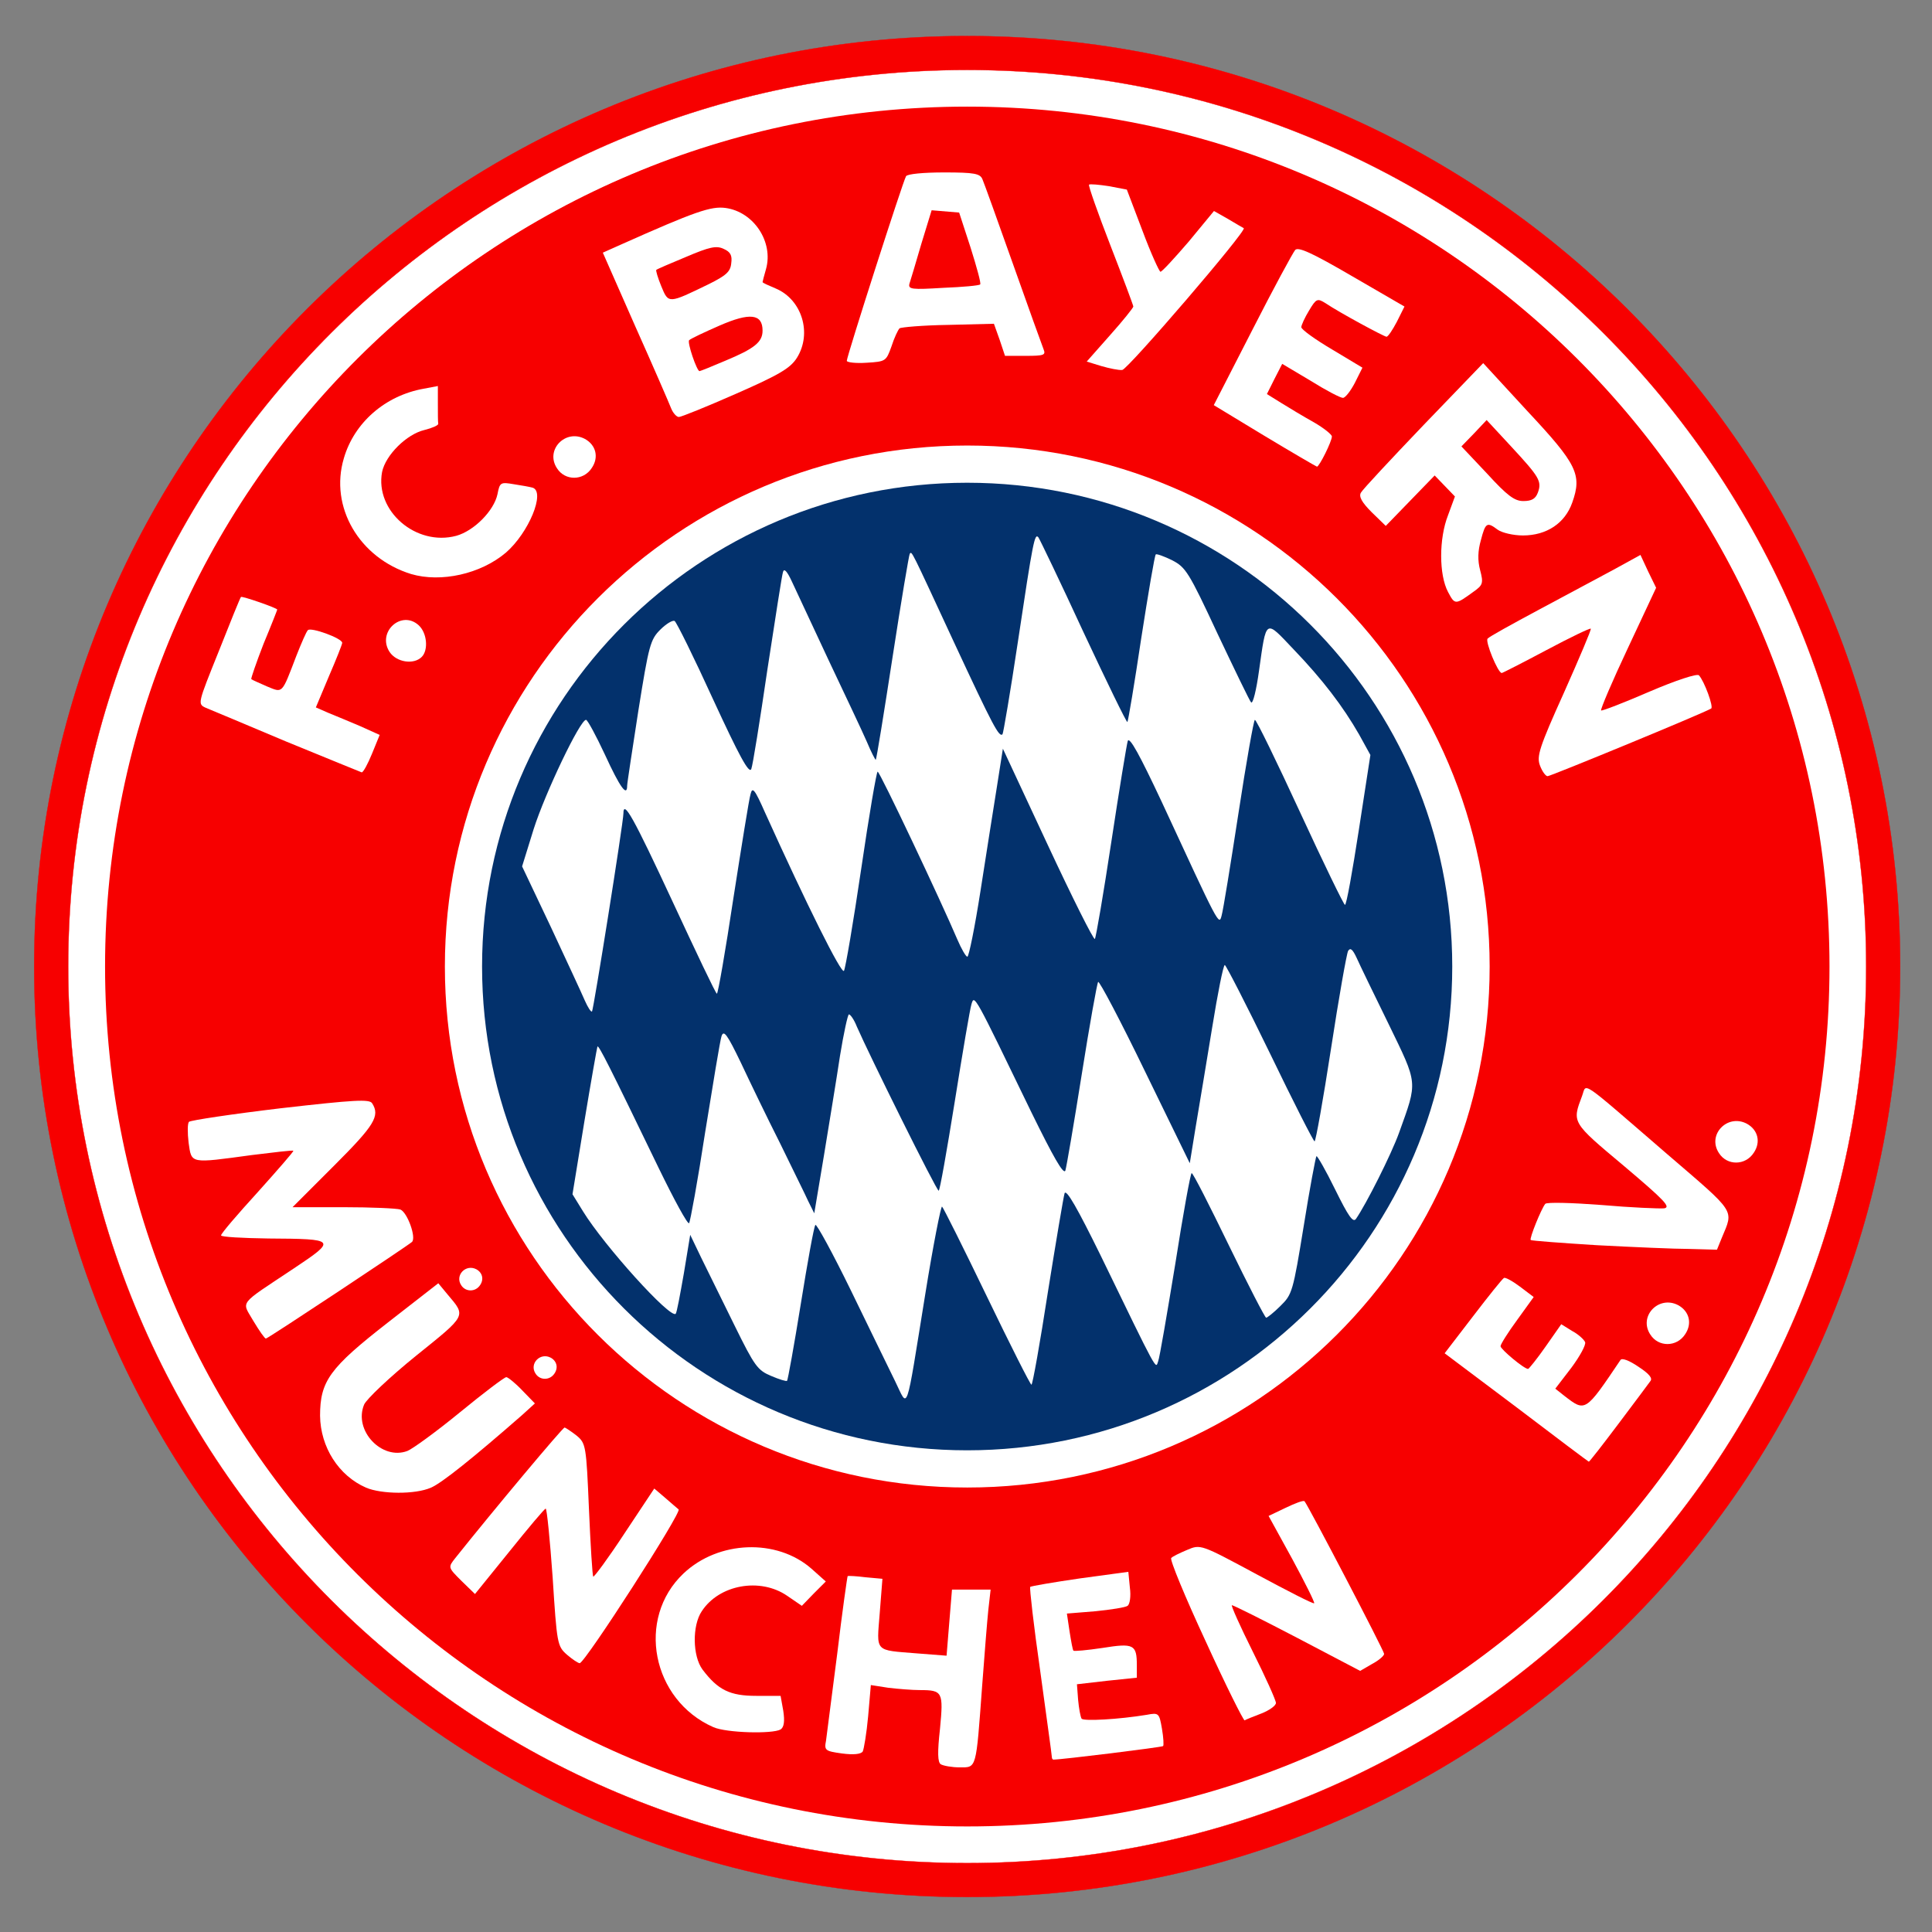
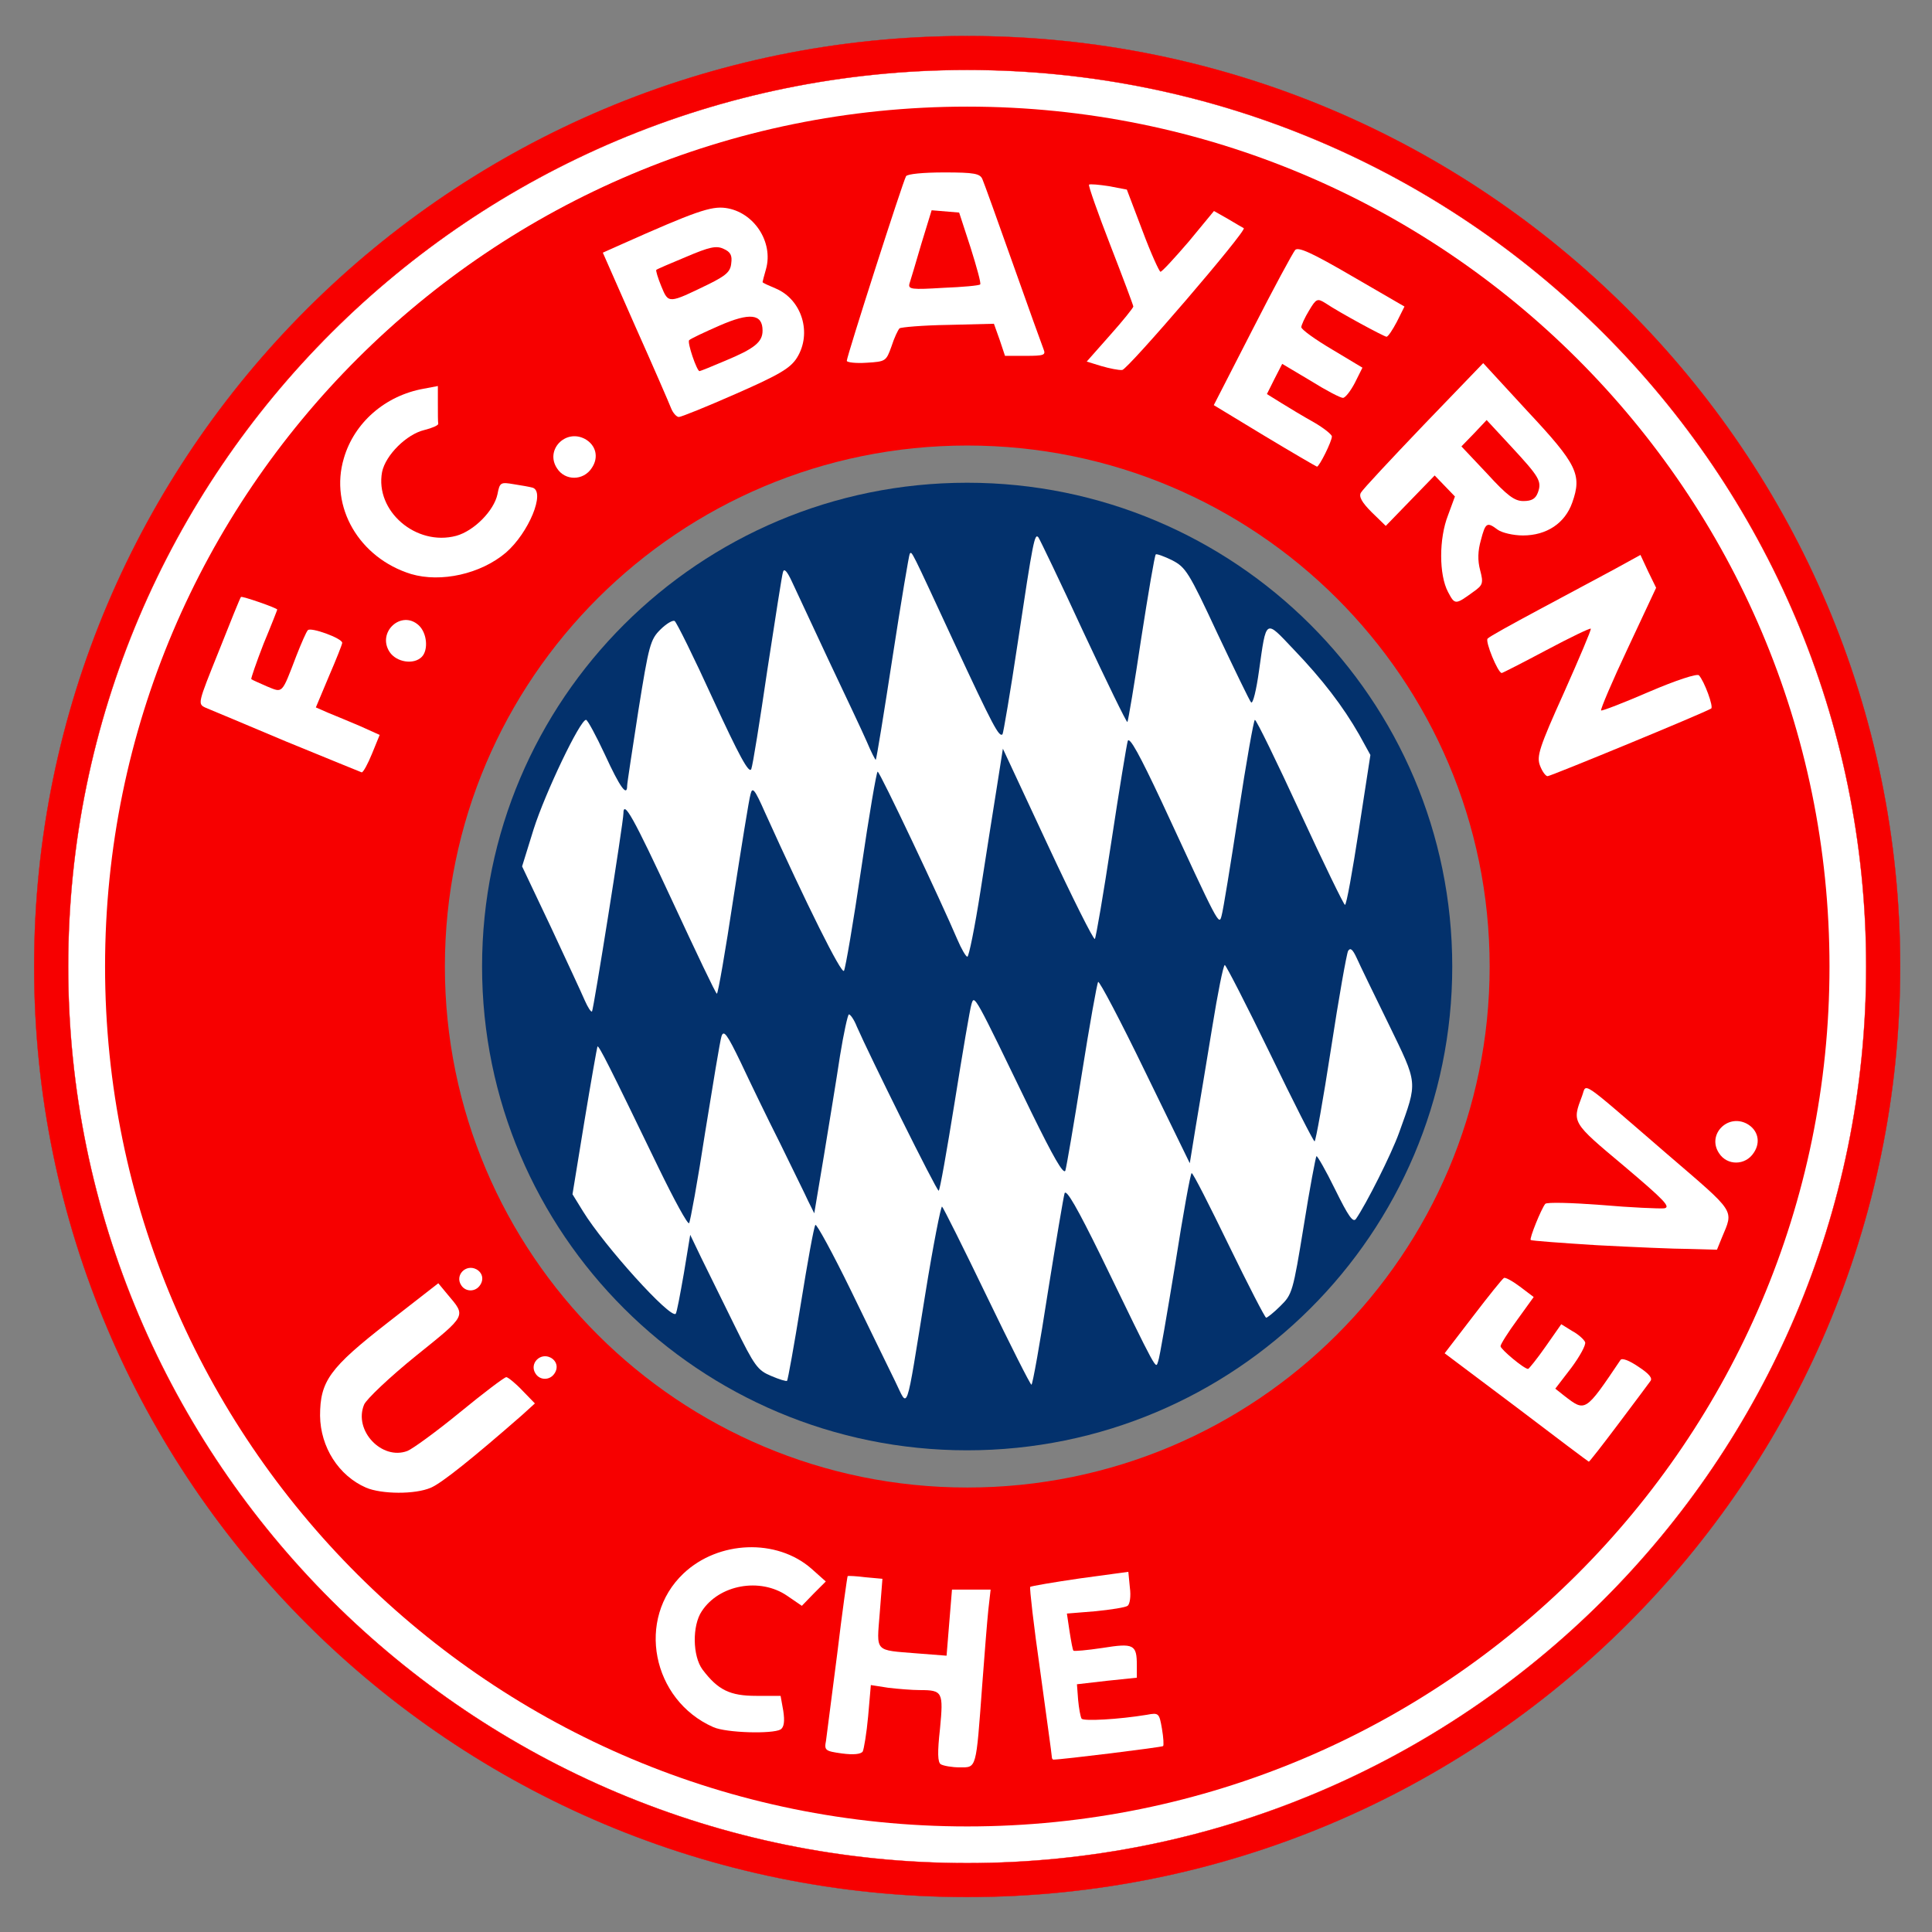
<svg xmlns="http://www.w3.org/2000/svg" width="1077.3" height="1077.3" version="1.2" viewBox="0 0 808 808">
  <rect x="0" y="0" width="808" height="808" fill="#808080" stroke="none" />
  <g>
-     <ellipse cx="405.87" cy="405.2" rx="211.54" ry="210.19" fill="none" stroke="#fff" stroke-width="21.952" />
    <g transform="matrix(.163 0 0 .163 -9.989 8.454)" fill="#fffefe" stroke-width=".46">
      <path d="m22 2700c0-19 2-27 5-17 2 9 2 25 0 35-3 9-5 1-5-18z" />
      <path d="m22 2300c0-19 2-27 5-17 2 9 2 25 0 35-3 9-5 1-5-18z" />
    </g>
  </g>
  <g>
    <ellipse cx="402.89" cy="403.94" rx="369.04" ry="369.81" fill="none" stroke="#fff" stroke-width="21.84" />
  </g>
  <g>
    <path d="m623 404.22c0 120.34-97.819 217.89-218.47 217.89-120.66 0-218.47-97.555-218.47-217.89 0-120.34 97.812-217.89 218.47-217.89 120.66 0 218.47 97.555 218.47 217.89m-218.47-359.63c-199.15 0-360.59 161.01-360.59 359.63 0 198.62 161.44 359.63 360.59 359.63s360.6-161.01 360.6-359.63c0-198.62-161.45-359.63-360.6-359.63z" fill="#f70000" />
    <path d="m794.69 404.22c0 214.93-174.69 389.15-390.2 389.15-215.49 0-390.2-174.22-390.2-389.15 0-214.93 174.7-389.15 390.2-389.15 215.51 0 390.2 174.22 390.2 389.15m-390.2-374.97c-207.65 0-375.97 167.88-375.97 374.97s168.32 374.97 375.97 374.97 375.98-167.88 375.98-374.97c0-207.08-168.32-374.97-375.98-374.97z" fill="#f70000" stroke="#f70000" stroke-width=".122" />
    <path d="m607.36 404.22c0 111.75-90.83 202.33-202.88 202.33-112.04 0-202.87-90.58-202.87-202.33 0-111.75 90.829-202.33 202.87-202.33 112.05 0 202.88 90.585 202.88 202.33z" fill="#03316c" />
  </g>
  <g fill="#fff">
    <g transform="matrix(1.232 0 0 1.232 -1143.1 -615.13)" stroke-width=".061">
      <path d="m1450.6 759.15c-1.167-3.113-0.259-6.097 8.172-24.777 5.189-11.675 9.34-21.404 9.081-21.664-0.259-0.259-7.005 2.984-15.048 7.264-8.043 4.281-14.918 7.783-15.178 7.783-1.297 0-5.708-10.767-4.8-11.675 0.519-0.649 8.302-4.929 17.253-9.729s20.366-10.897 25.426-13.621l9.21-5.059 2.594 5.578 2.724 5.578-9.6 20.496c-5.319 11.286-9.34 20.756-9.081 21.145 0.259 0.259 7.654-2.594 16.345-6.356 9.081-3.892 16.215-6.227 16.864-5.578 1.816 1.946 5.059 10.767 4.151 11.286-2.854 1.686-54.483 22.961-55.521 22.961-0.649 0-1.816-1.557-2.594-3.632z" />
      <path d="m1025.2 751.11c-13.491-5.708-25.944-10.897-27.501-11.545-2.854-1.297-2.724-1.427 4.411-19.199 3.892-9.859 7.264-18.161 7.524-18.421 0.389-0.389 12.324 3.762 12.324 4.281 0 0.13-2.075 5.448-4.67 11.675-2.465 6.356-4.281 11.675-4.151 11.934 0.26 0.259 2.724 1.297 5.319 2.465 5.448 2.205 4.929 2.854 9.989-10.378 1.686-4.281 3.373-8.172 3.892-8.691 0.908-1.167 11.675 2.724 11.675 4.281 0 0.519-2.076 5.708-4.54 11.416l-4.41 10.507 4.151 1.816c2.335 0.908 7.135 2.984 10.897 4.54l6.616 2.984-2.594 6.356c-1.427 3.502-2.984 6.356-3.502 6.356-0.389-0.13-11.805-4.8-25.426-10.378z" />
      <path d="m1060.1 720.62c-4.411-6.745 4.021-14.399 9.859-9.081 2.854 2.594 3.373 8.432 1.038 10.767-2.724 2.724-8.562 1.816-10.897-1.686z" />
      <path d="m1419.4 700.26c-3.113-5.838-3.113-18.161 0-26.074l2.335-6.356-3.373-3.502-3.502-3.632-16.604 17.123-4.8-4.67c-3.373-3.373-4.41-5.319-3.632-6.616 0.649-1.167 10.248-11.416 21.274-22.961l20.237-21.015 15.048 16.345c16.864 18.031 18.55 21.534 15.178 31.004-2.465 7.005-8.691 11.156-16.734 11.156-3.243 0-7.135-0.908-8.562-1.946-3.632-2.724-4.151-2.465-5.708 3.502-1.038 3.632-1.167 6.875-0.259 10.248 1.167 4.41 0.908 5.059-2.205 7.264-6.227 4.54-6.356 4.54-8.691 0.13zm30.485-33.728c1.427-3.892 0.519-5.319-9.21-15.826l-8.172-8.821-4.281 4.54-4.281 4.41 8.691 9.21c6.875 7.524 9.34 9.34 12.324 9.34 2.854 0 4.151-0.778 4.929-2.854z" />
      <path d="m1067.4 694.16c-17.642-5.448-27.76-22.831-22.831-39.306 3.502-12.064 14.01-21.274 27.112-23.609l4.8-0.908v5.967c0 3.243 0 6.227 0.13 6.875 0 0.519-2.076 1.427-4.67 2.076-6.097 1.427-13.232 8.562-14.399 14.269-2.465 13.232 11.545 25.296 25.166 21.664 6.097-1.686 12.842-8.562 14.01-14.14 0.778-4.021 1.038-4.151 5.578-3.373 2.595 0.389 5.448 0.908 6.356 1.167 4.41 1.427-1.297 15.307-9.081 22.053-8.562 7.264-22.053 10.248-32.171 7.264z" />
      <path d="m1357 647.2-17.123-10.378 13.102-25.555c7.135-14.01 13.75-26.204 14.529-27.112 1.038-1.167 5.837 1.038 19.199 8.821l17.902 10.378-2.594 5.189c-1.427 2.724-2.984 5.059-3.502 5.059-0.778 0-15.956-8.172-20.756-11.416-2.724-1.686-3.113-1.557-5.578 2.594-1.427 2.335-2.594 4.929-2.594 5.578 0 0.778 4.67 4.151 10.378 7.524l10.378 6.227-2.594 5.189c-1.427 2.724-3.243 5.059-4.021 5.059-0.908 0-5.838-2.594-11.026-5.838l-9.599-5.708-2.594 5.059-2.595 5.189 4.8 2.984c2.724 1.686 7.654 4.67 11.156 6.616 3.373 1.946 6.097 4.151 6.097 4.8 0 1.686-4.281 10.248-5.059 10.248-0.389-0.13-8.432-4.8-17.902-10.507z" />
      <path d="m1155.7 637.99c-0.649-1.686-6.097-14.269-12.194-27.89l-11.026-25.036 6.097-2.724c25.296-11.286 30.614-13.102 35.544-12.453 9.599 1.297 16.345 11.545 13.75 20.756-0.649 2.205-1.167 4.281-1.167 4.41 0 0.259 2.075 1.167 4.54 2.205 8.821 3.762 12.324 15.177 7.135 23.48-2.205 3.502-5.838 5.708-20.626 12.194-9.989 4.41-18.68 7.913-19.458 7.913s-1.946-1.297-2.595-2.854zm18.291-16.215c9.989-4.151 12.713-6.356 12.713-10.248 0-5.708-4.281-6.227-14.659-1.686-5.059 2.205-9.729 4.411-10.248 4.929-0.778 0.649 2.594 10.507 3.502 10.507 0.259 0 4.151-1.557 8.691-3.502zm-5.448-26.074c5.708-2.854 7.264-4.151 7.524-7.005 0.389-2.724-0.26-3.892-2.594-4.929-2.465-1.167-4.8-0.649-12.713 2.724-5.319 2.205-9.859 4.151-10.118 4.41-0.26 0.13 0.519 2.724 1.686 5.578 2.465 5.967 2.335 5.967 16.215-0.778z" />
      <path d="m1301.8 623.59-5.059-1.557 7.913-8.951c4.411-4.929 7.913-9.34 7.913-9.729 0-0.389-3.502-9.729-7.783-20.756-4.281-11.026-7.524-20.237-7.264-20.626 0.389-0.259 3.373 0 6.746 0.519l6.097 1.167 5.319 14.01c2.854 7.654 5.708 13.88 6.097 13.88 0.519 0 4.8-4.67 9.599-10.248l8.562-10.378 4.8 2.724c2.594 1.557 5.059 2.984 5.319 3.113 1.038 0.908-39.306 47.867-41.252 48.127-1.167 0.13-4.281-0.519-7.005-1.297z" />
      <path d="m1215.3 621.78c0-1.557 19.069-60.969 20.107-62.656 0.389-0.778 5.967-1.297 12.972-1.297 10.248 0 12.194 0.389 12.972 2.335 0.519 1.167 5.189 14.14 10.378 28.798 5.189 14.659 9.859 27.631 10.378 28.928 0.778 1.946 0.13 2.205-6.097 2.205h-7.005l-1.816-5.448-1.946-5.448-15.567 0.389c-8.562 0.13-15.956 0.778-16.475 1.167-0.519 0.519-1.816 3.243-2.724 6.097-1.816 5.059-1.946 5.189-8.432 5.578-3.762 0.259-6.746-0.13-6.746-0.649zm45.273-25.944c0.389-0.259-1.167-5.838-3.243-12.453l-3.892-11.934-9.34-0.778-3.502 11.416c-1.816 6.227-3.632 12.324-4.021 13.491-0.519 1.946 0.778 2.076 11.416 1.427 6.616-0.259 12.324-0.778 12.583-1.167z" />
      <path d="m1247.2 1098.2c-1.049-0.656-1.181-3.935-0.262-12.067 1.181-12.461 0.918-13.117-6.821-13.117-2.623 0-7.476-0.394-10.756-0.787l-5.902-0.918-0.918 10.624c-0.525 5.771-1.443 11.149-1.836 11.936-0.656 0.918-3.148 1.181-7.083 0.656-5.64-0.787-6.034-1.049-5.378-4.329 0.262-1.836 1.968-15.215 3.804-29.512 1.705-14.297 3.41-26.233 3.542-26.364 0.262-0.131 3.017 0 6.034 0.394l5.771 0.525-0.918 11.674c-1.049 13.379-1.968 12.461 12.592 13.641l10.1 0.787 0.918-11.28 0.918-11.149h13.117l-0.787 6.952c-0.394 3.673-1.312 15.346-2.099 25.84-2.099 28.463-1.836 27.545-7.608 27.545-2.623 0-5.509-0.525-6.427-1.049z" />
      <path d="m1284.9 1095.7c0-0.656-1.836-13.641-3.935-29.119-2.23-15.478-3.673-28.332-3.41-28.594s7.87-1.574 16.92-2.886l16.396-2.23 0.525 5.378c0.394 2.886 0 5.64-0.787 6.165-0.656 0.525-5.64 1.312-10.887 1.836l-9.706 0.787 0.918 6.165c0.525 3.279 1.049 6.296 1.312 6.427 0.131 0.262 4.591-0.131 9.838-0.918 10.624-1.705 11.674-1.181 11.674 5.902v4.197l-10.1 1.049-10.231 1.181 0.394 5.247c0.262 2.886 0.787 5.771 1.181 6.427 0.656 0.918 12.592 0.262 22.167-1.312 4.066-0.787 4.197-0.525 5.115 4.722 0.525 3.017 0.656 5.64 0.394 5.902-0.394 0.394-34.366 4.591-37.251 4.591-0.262 0-0.525-0.394-0.525-0.918z" />
      <path d="m1170 1085.6c-20.856-9.182-26.364-36.858-10.1-52.204 11.805-11.149 31.611-11.936 43.416-1.574l4.853 4.329-4.066 4.066-4.066 4.197-4.984-3.41c-9.182-6.296-23.085-3.804-28.988 5.247-3.279 4.853-3.148 15.215 0.262 19.806 5.247 6.952 9.313 8.919 18.232 8.919h8.264l0.918 5.115c0.525 3.542 0.262 5.509-0.918 6.296-2.755 1.574-18.363 1.181-22.823-0.787z" />
-       <path d="m1337.1 1056.4c-6.952-14.953-12.198-27.676-11.674-28.201 0.394-0.525 2.886-1.705 5.378-2.755 4.591-1.968 4.591-1.968 23.61 8.264 10.493 5.64 19.15 10.1 19.544 9.838 0.262-0.262-3.148-7.083-7.476-15.084l-8.001-14.56 5.771-2.755c3.279-1.574 6.034-2.623 6.427-2.23 1.181 1.312 27.02 50.762 27.02 51.811 0 0.656-1.836 2.23-4.066 3.41l-4.066 2.361-21.249-11.149c-11.805-6.165-21.774-11.149-22.298-11.149-0.394 0 2.755 7.083 7.083 15.74s7.87 16.527 7.87 17.445-2.23 2.492-4.853 3.542c-2.755 1.049-5.378 2.099-5.771 2.361-0.394 0.131-6.427-11.936-13.248-26.889z" />
-       <path d="m1120.3 1061c-3.279-2.886-3.41-3.673-4.853-26.233-0.918-12.854-1.968-23.348-2.361-23.348s-5.902 6.558-12.33 14.56l-11.674 14.428-4.591-4.46c-4.591-4.591-4.591-4.591-2.099-7.739 12.854-16.134 36.464-44.334 37.12-44.334 0.394 0.131 2.23 1.312 4.066 2.755 3.148 2.623 3.279 3.41 4.197 25.053 0.525 12.33 1.181 22.561 1.443 22.823 0.262 0.262 5.115-6.296 10.624-14.691l10.1-15.215 3.542 3.017c1.968 1.705 4.066 3.542 4.722 4.066 1.181 0.918-31.742 52.073-33.579 52.204-0.525 0-2.492-1.312-4.329-2.886z" />
      <path d="m1052.1 1004.3c-9.313-4.066-15.478-13.773-15.609-24.397 0-11.805 3.279-16.265 22.954-31.611l17.183-13.379 3.148 3.804c6.296 7.476 6.689 6.821-10.756 20.856-8.919 7.214-16.789 14.691-17.576 16.527-3.673 8.788 6.034 19.019 14.691 15.74 1.705-0.656 9.838-6.558 17.839-13.117 8.001-6.558 15.084-11.936 15.74-11.936 0.525 0 3.017 1.968 5.378 4.46l4.329 4.46-4.329 3.935c-16.789 14.691-27.283 23.085-30.955 24.659-5.378 2.361-16.789 2.23-22.036 0z" />
-       <path d="m1013.9 947.79c-4.066-7.083-5.509-5.115 13.772-17.97 14.56-9.706 14.297-9.969-8.657-10.1-8.919-0.131-16.134-0.525-16.134-1.049 0-0.656 5.64-7.214 12.461-14.691 6.821-7.608 12.33-13.904 12.067-14.035-0.131-0.262-6.558 0.525-14.035 1.443-21.249 2.886-20.462 3.017-21.511-4.197-0.394-3.41-0.394-6.558 0.131-7.083 0.656-0.525 14.56-2.623 31.087-4.591 25.184-2.886 30.168-3.148 31.086-1.705 2.755 4.329 0.787 7.476-12.854 21.118l-14.166 14.166h17.314c9.444 0 18.101 0.394 19.282 0.787 2.361 0.918 5.509 9.575 3.935 11.018-1.836 1.574-48.925 32.792-49.581 32.792-0.394 0-2.23-2.623-4.197-5.902z" />
    </g>
    <path d="m634.25 588.56-30.071-22.592 11.842-15.425c6.544-8.569 12.309-15.737 12.932-16.048 0.467-0.467 3.584 1.246 6.7 3.584l5.765 4.363-6.856 9.504c-3.895 5.298-7.011 10.283-7.011 11.062 0 1.246 9.816 9.504 11.53 9.504 0.312 0 3.739-4.207 7.323-9.349l6.544-9.349 4.519 2.805c2.649 1.402 4.986 3.584 5.453 4.674s-2.181 5.921-5.765 10.751l-6.7 8.725 3.739 2.96c8.881 6.856 8.725 7.011 23.527-14.958 0.623-0.935 3.584 0.156 7.479 2.805 4.519 2.96 6.077 4.83 4.986 6.077-0.779 1.091-6.7 9.037-13.4 17.918-6.544 8.725-12.153 15.893-12.309 15.737-0.156 0-13.867-10.283-30.227-22.748z" stroke-width=".075" />
    <path d="m668.06 520.78c-14.958-0.935-27.578-1.87-27.89-2.181-0.623-0.623 4.363-12.932 6.077-15.114 0.623-0.779 11.218-0.467 23.527 0.467 12.465 1.091 24.151 1.558 26.176 1.402 2.96-0.467 0.312-3.272-16.827-17.762-21.969-18.386-21.658-18.074-17.451-29.292 2.026-5.298-1.87-7.946 35.68 24.462 28.981 24.93 27.734 22.904 22.748 34.901l-2.026 4.986-11.374-0.312c-6.232 0-23.683-0.779-38.641-1.558z" stroke-width=".075" />
    <g stroke-width=".061">
      <path d="m192.9 537.53c-2.778-4.167 1.91-9.028 6.337-6.684 2.517 1.389 3.212 4.167 1.563 6.597-1.91 2.951-6.077 2.951-7.9 0.087z" />
      <path d="m232.96 195.87c-5.112-7.669 3.515-16.616 11.663-12.302 4.633 2.556 5.911 7.669 2.876 12.142-3.515 5.432-11.184 5.432-14.539 0.16z" />
      <path d="m224 574.5c-2.778-4.167 1.91-9.028 6.337-6.684 2.517 1.389 3.212 4.167 1.563 6.597-1.91 2.951-6.077 2.951-7.9 0.087z" />
      <path d="m718.92 482.27c-5.112-7.669 3.515-16.616 11.663-12.302 4.633 2.556 5.911 7.669 2.876 12.142-3.515 5.432-11.184 5.432-14.539 0.16z" />
-       <path d="m690.22 558.17c-5.112-7.669 3.515-16.616 11.663-12.302 4.633 2.556 5.911 7.669 2.876 12.142-3.515 5.432-11.184 5.432-14.539 0.16z" />
    </g>
  </g>
  <g fill="#fff">
    <path d="m374.35 577.64c-2.649-5.31-10.906-22.421-18.54-38.057-7.634-15.636-14.334-27.879-14.801-27.289-0.623 0.738-3.272 15.488-6.076 32.894-2.804 17.406-5.453 32.009-5.765 32.304-0.312 0.295-3.272-0.59-6.699-2.065-5.609-2.36-6.855-3.983-15.269-21.093-4.986-10.178-11.218-22.864-13.866-28.174l-4.674-9.735-2.649 16.078c-1.558 8.85-2.96 16.521-3.428 16.963-2.337 2.065-29.914-28.469-38.795-42.924l-4.362-7.08 4.986-30.534c2.804-16.963 5.297-30.976 5.453-31.271 0.623-0.443 4.674 7.523 25.707 51.037 6.388 13.128 11.997 23.454 12.62 22.864 0.467-0.59 3.583-17.553 6.699-37.909 3.272-20.208 6.232-38.352 6.855-40.269 0.935-2.803 2.337-0.885 8.102 11.063 3.739 7.965 11.062 23.159 16.359 33.632 5.141 10.62 10.594 21.536 11.841 24.339l2.493 5.015 4.051-24.191c2.181-13.423 5.297-32.156 6.699-41.597 1.558-9.588 3.272-17.406 3.739-17.406 0.623 0 2.181 2.213 3.272 5.015 5.141 11.801 33.342 68.738 34.276 68.738 0.467 0 3.428-16.816 6.699-37.172 3.272-20.503 6.388-38.942 7.011-40.859 1.246-4.13 1.091-4.278 25.084 45.285 9.192 18.733 13.399 26.109 14.178 24.339 0.467-1.475 3.583-19.618 6.855-40.269 3.272-20.651 6.388-38.057 6.855-38.647 0.467-0.59 9.348 16.226 19.631 37.467l18.696 38.352 2.493-15.341c1.402-8.26 4.518-26.994 6.855-41.302 2.337-14.456 4.674-26.256 5.297-26.256 0.467 0 9.037 16.668 18.852 36.877 9.816 20.356 18.229 36.877 18.696 36.877s3.583-17.406 6.855-38.647c3.272-21.388 6.544-39.827 7.167-41.007 0.935-1.475 1.87-0.738 3.583 2.95 1.246 2.803 7.323 15.341 13.399 27.731 12.308 25.371 12.153 23.601 4.362 45.285-3.272 9.145-13.866 30.091-18.073 36.139-1.246 1.623-3.116-1.033-8.725-12.391-3.895-7.965-7.479-14.161-7.79-13.866-0.312 0.295-2.804 13.423-5.297 29.059-4.518 27.731-4.83 28.764-9.816 33.632-2.649 2.655-5.453 4.868-5.92 4.868-0.467 0-7.479-13.571-15.58-30.239s-14.957-30.239-15.58-30.239c-0.467 0-3.583 17.111-6.855 38.057-3.428 20.798-6.544 39.237-7.167 40.712-1.091 3.098 0.312 5.9-24.149-44.547-9.504-19.323-14.178-27.584-14.957-25.814-0.467 1.475-3.583 20.061-7.011 41.449-3.272 21.241-6.388 38.647-6.855 38.647-0.467 0-8.881-16.668-18.696-37.024-9.816-20.356-18.229-37.172-18.696-37.467-0.467-0.295-3.739 16.226-7.011 36.582-8.413 51.922-7.011 47.792-12.62 36.434z" />
    <path d="m244.62 418.53c-1.251-2.941-7.661-16.717-14.228-30.803l-12.039-25.385 4.847-15.634c4.847-15.169 19.388-45.662 21.89-45.662 0.625 0 4.222 6.656 7.974 14.705 6.254 13.621 9.225 17.646 9.225 12.847 0-1.083 2.189-15.169 4.691-31.422 4.378-27.397 5.003-29.719 9.225-33.898 2.502-2.477 5.16-4.024 5.941-3.56 0.782 0.464 8.13 15.324 16.105 32.815 10.789 23.373 15.01 31.267 15.948 29.1 0.625-1.548 3.596-20.122 6.723-41.483 3.284-21.206 6.098-39.78 6.567-41.019 0.469-1.548 1.72-0.155 3.596 3.87 1.563 3.405 8.443 18.11 15.323 32.815 6.88 14.55 14.228 30.029 16.105 34.363 1.876 4.489 3.596 7.739 3.753 7.585 0.313-0.31 3.44-19.658 7.036-43.031 3.596-23.373 6.88-42.876 7.192-43.186 0.938-0.929 0.156-2.477 18.45 36.994 16.417 35.291 18.919 39.935 20.326 38.542 0.313-0.31 3.284-17.646 6.411-38.542 6.411-42.721 7.036-45.662 8.6-43.805 0.469 0.619 9.069 18.42 18.763 39.471 9.85 21.051 18.137 38.078 18.45 37.768 0.313-0.31 2.971-16.098 5.785-34.982 2.971-19.039 5.629-34.827 6.098-35.137 0.313-0.31 3.44 0.774 6.88 2.477 5.629 2.941 6.88 4.798 18.919 30.648 7.192 15.169 13.447 28.171 14.072 28.79 0.782 0.619 2.189-5.263 3.284-13.157 3.127-22.135 2.502-21.67 14.385-9.132 12.196 12.693 20.795 23.992 27.519 35.756l4.691 8.513-4.847 31.422c-2.658 17.181-5.16 31.267-5.785 31.267-0.469 0-8.912-17.336-18.763-38.697-9.85-21.361-18.294-38.697-18.919-38.697-0.469 0-3.596 17.646-6.88 39.161-3.284 21.361-6.411 40.709-7.036 42.721-1.095 4.334-1.095 4.179-25.017-47.52-9.225-19.658-13.447-27.397-14.228-25.54-0.469 1.548-3.596 20.587-6.88 42.257-3.284 21.67-6.411 39.935-6.88 40.554-0.469 0.619-9.381-17.181-19.701-39.316l-18.763-40.245-2.502 15.943c-1.407 8.823-4.534 28.481-6.88 43.65-2.345 15.014-4.847 27.397-5.472 27.397-0.625 0-2.502-3.251-4.222-7.275-6.567-15.479-32.366-70.119-33.304-70.119-0.469 0-3.596 18.265-6.88 40.709-3.284 22.289-6.567 41.483-7.192 42.566-0.938 1.857-15.636-27.707-32.991-66.094-4.378-9.906-5.316-10.99-6.098-7.739-0.625 2.012-3.752 21.67-7.192 43.65-3.284 21.825-6.411 39.78-6.88 39.78-0.469 0-8.756-17.491-18.606-38.697-16.261-34.982-20.483-42.566-20.483-36.685 0 3.715-12.508 82.192-13.134 82.811-0.469 0.31-1.72-1.703-2.971-4.489z" />
  </g>
</svg>